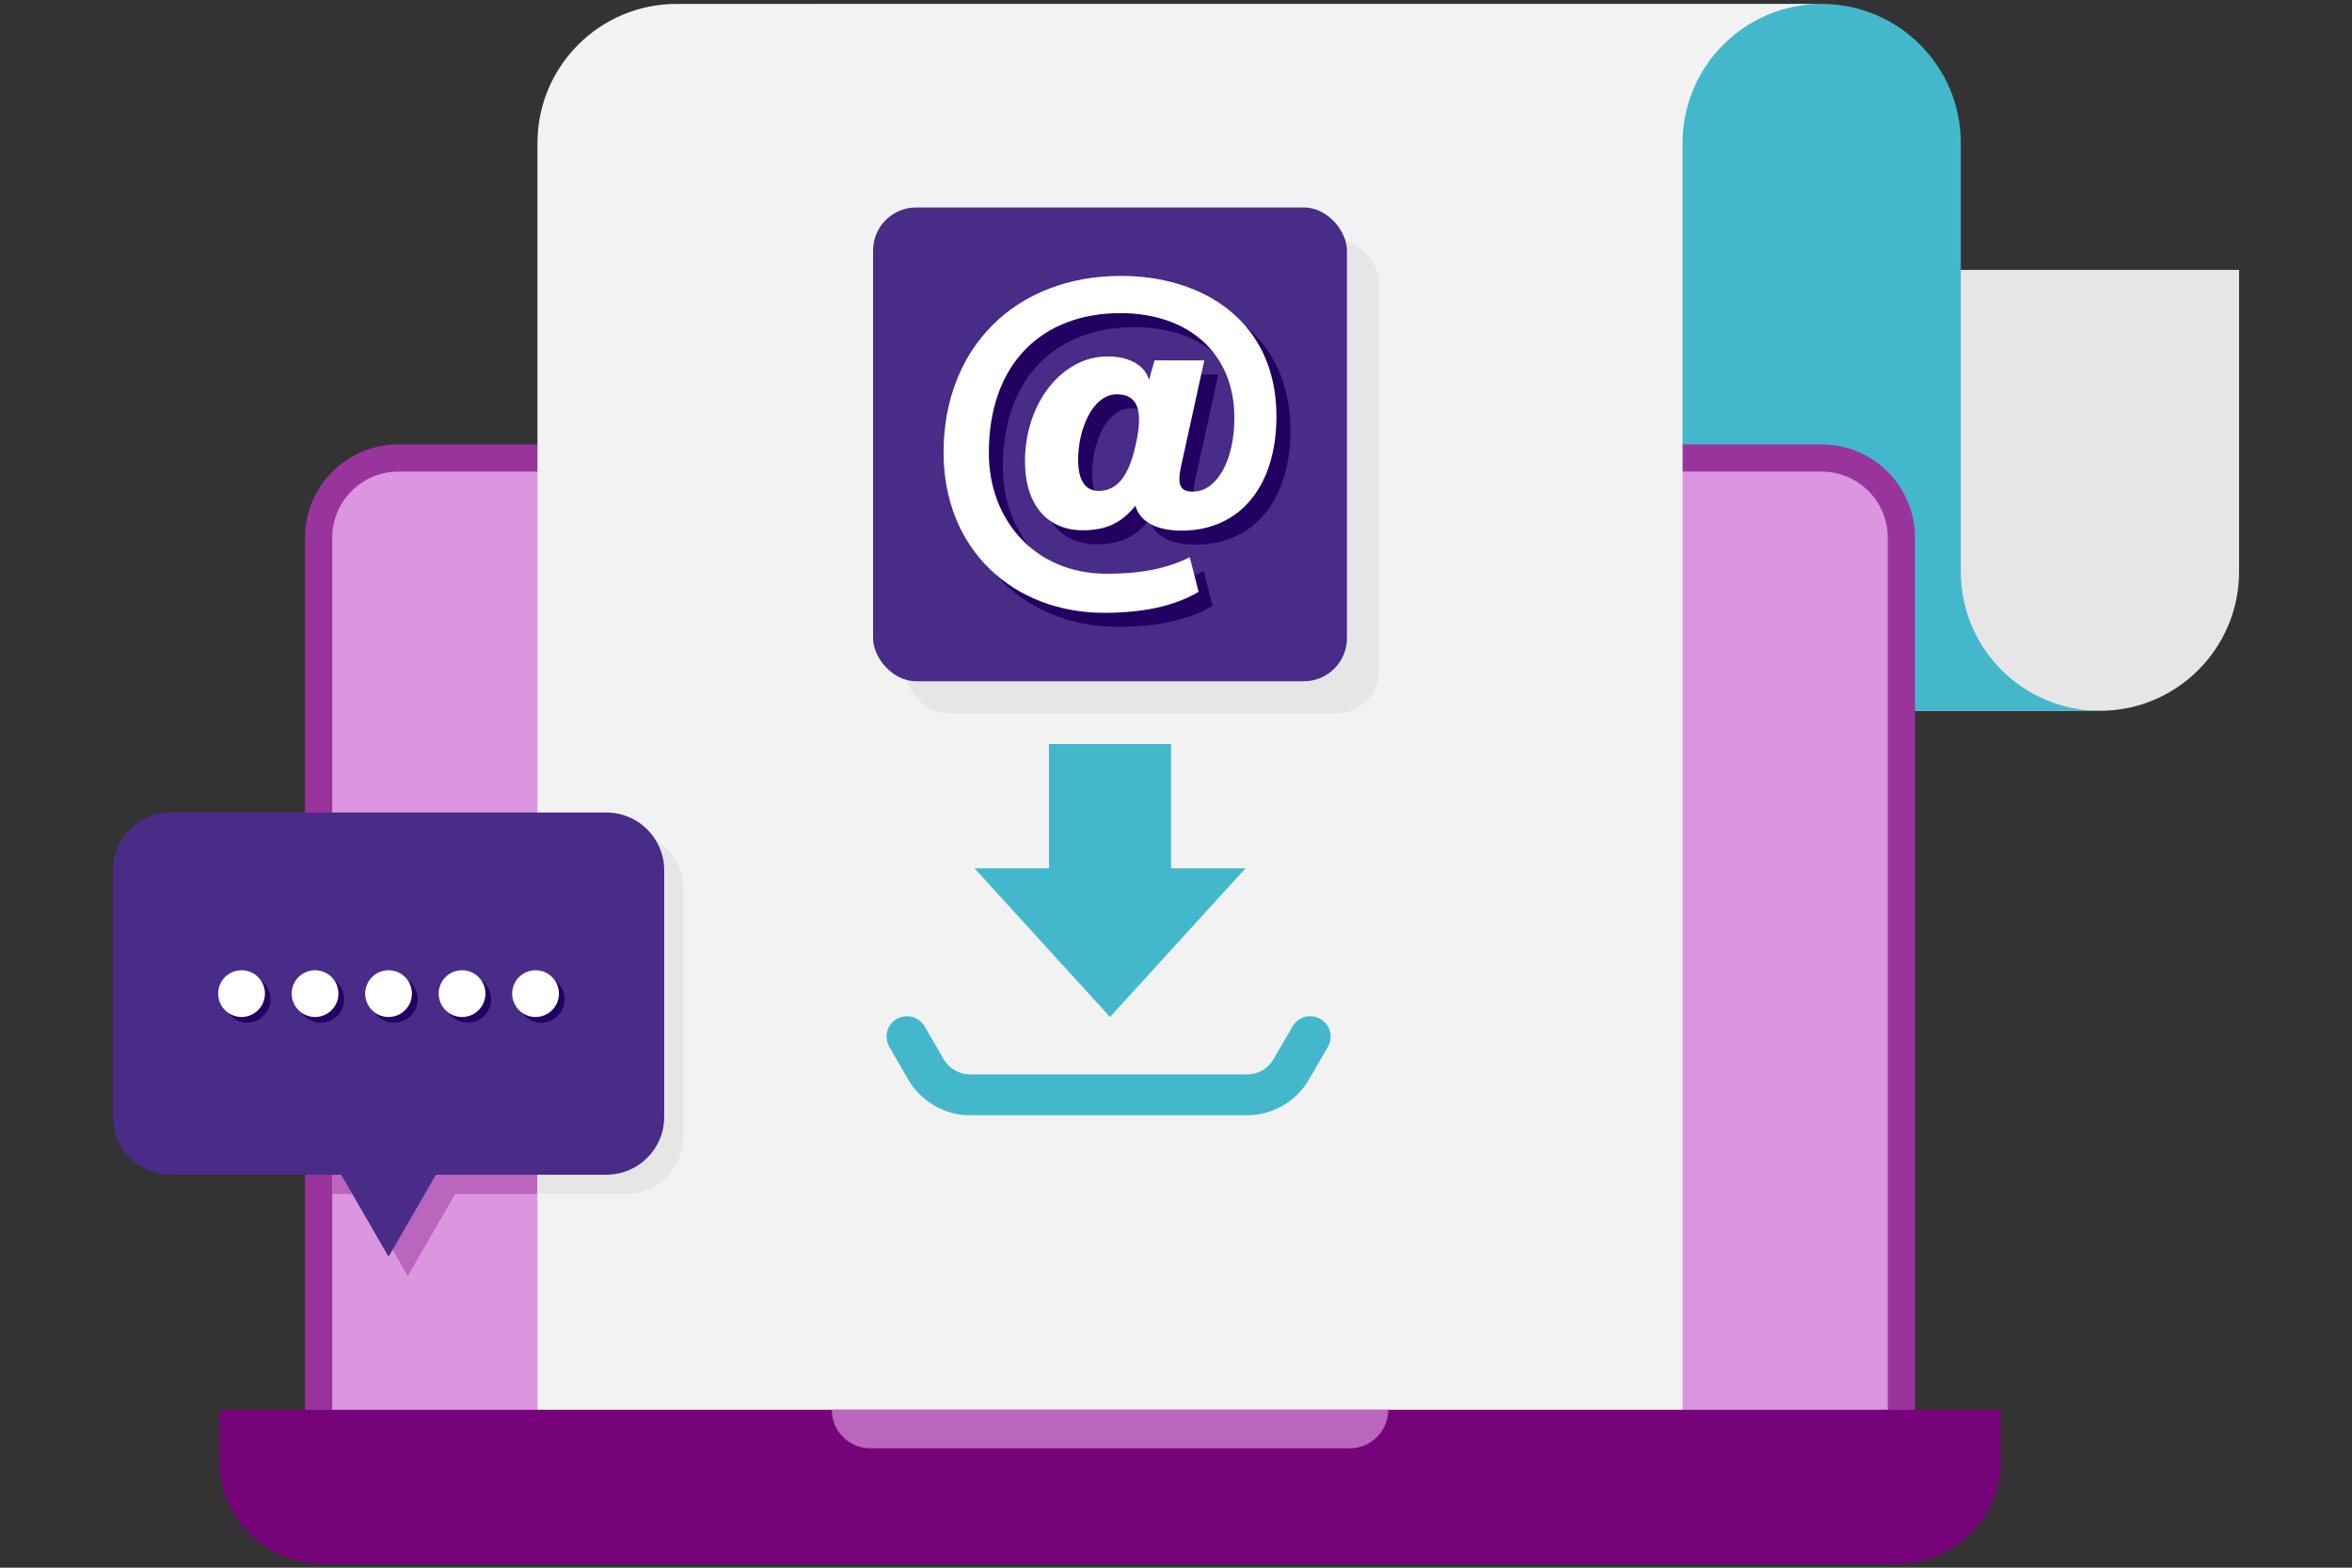
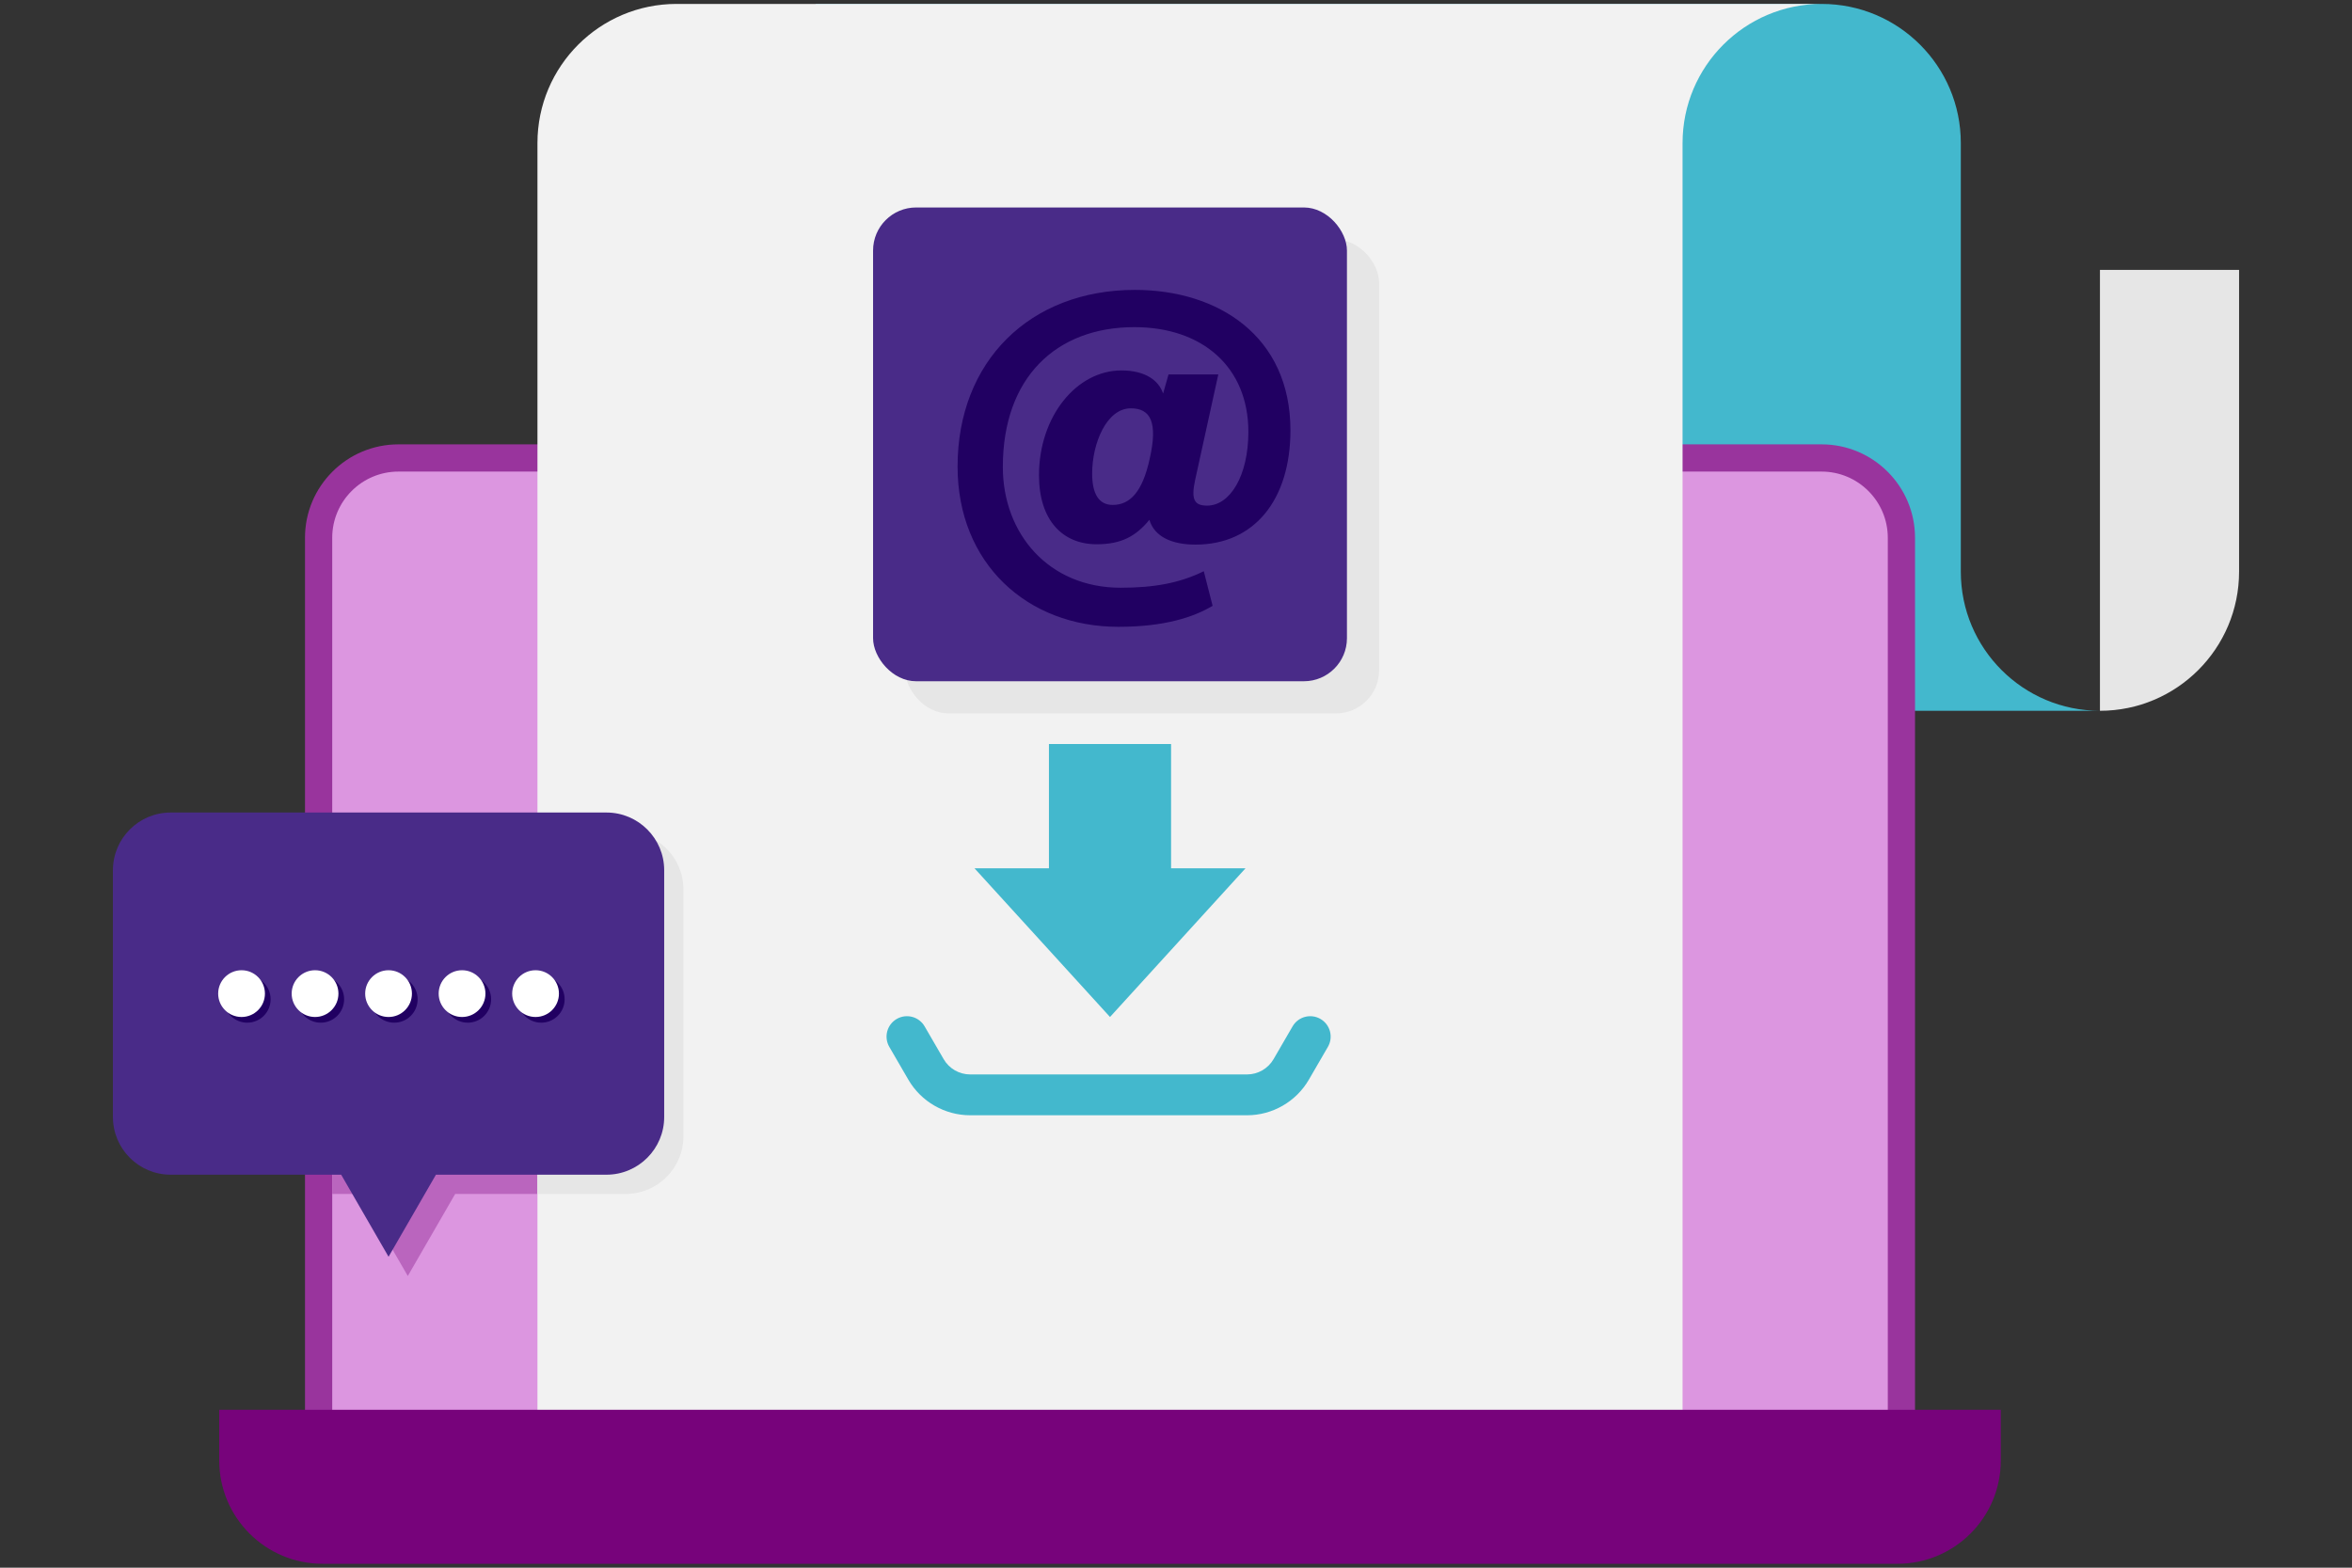
<svg xmlns="http://www.w3.org/2000/svg" viewBox="0 0 3000 2000" id="email-inbox">
  <rect x="0" y="0" width="3000" height="2000" fill="#333333" stroke="none" />
-   <path fill="#e6e6e6" d="M1395.365,344.297h1460.595v385.052c0,97.942-79.517,177.459-177.459,177.459h-1283.136V344.297h0Z" />
+   <path fill="#e6e6e6" d="M1395.365,344.297h1460.595v385.052c0,97.942-79.517,177.459-177.459,177.459V344.297h0Z" />
  <path fill="#43b8cd" d="M2678.508,906.801h-1638.054V5.012h1283.133c98.006,0,177.451,79.446,177.451,177.451v546.886c0,98.005,79.446,177.451,177.469,177.451Z" />
  <path fill="#99349d" d="M508.195,566.896h1815.264c65.774,0,119.174,53.4,119.174,119.174v1188.392H389.02V686.07c0-65.774,53.4-119.174,119.174-119.174Z" />
  <path fill="#dc96e0" d="M2407.905,686.072v1153.669H423.751V686.072c0-46.563,37.882-84.446,84.446-84.446h1815.262c46.563,0,84.446,37.883,84.446,84.446Z" />
  <path fill="#ba65be" d="M871.728,1134.797v314.746c0,40.678-32.987,73.647-73.664,73.647h-217.47l-60.435,104.672-60.435-104.672h-35.973v-462.058h374.313c40.677,0,73.664,32.987,73.664,73.665Z" />
  <path fill="#f2f2f2" d="M2323.58,5c-98.005,0-177.451,79.463-177.451,177.469v1640.658H685.527V182.469c0-98.006,79.446-177.469,177.469-177.469h1460.584Z" />
  <path fill="#77037b" d="M279.643,1798.568h2272.367v64.733c0,72.687-59.012,131.699-131.699,131.699H411.342c-72.687,0-131.699-59.012-131.699-131.699v-64.733h0Z" />
-   <path fill="#ba65be" d="M1060.909,1798.568h709.836c0,27.104-22.005,49.108-49.108,49.108h-611.619c-27.103,0-49.108-22.005-49.108-49.108h0Z" />
  <rect width="604.427" height="604.427" x="1154.617" y="305.686" fill="#e6e6e6" rx="54.937" ry="54.937" />
  <rect width="604.427" height="604.427" x="1113.613" y="264.683" fill="#492b88" rx="54.937" ry="54.937" />
  <path fill="#210062" d="M1553.969,477.648h-63.476l-6.94,24.441c-5.386-16.372-22.283-29.498-53.18-29.498-57.414,0-105.112,58.869-105.112,133.663,0,57.918,30.476,88.095,73.501,88.095,31.913,0,50.165-10.46,67.308-31.162,6.436,21.631,28.781,31.604,58.893,31.604,74.722,0,121.007-56.927,121.007-145.89,0-120.091-92.267-179.059-198.353-179.059-134.071,0-226.215,91.207-226.215,225.343,0,123.566,88.665,204.477,205.109,204.477,59.315,0,96.226-12.505,120.187-26.77l-11.274-44.147c-30.777,15.137-63.298,21.065-106.059,21.065-91.831,0-150.295-69.027-150.237-154.182.062-114.159,68.159-178.28,167.802-178.28,86.593,0,145.379,50.793,145.379,133.577,0,55.99-23.288,94.133-52.669,94.133-16.166,0-20.677-7.627-15.253-32.654l29.584-134.757ZM1466.47,585.21c-9.267,42.813-25.453,58.961-47.183,58.961-17.823,0-26.239-14.306-26.239-39.999,0-38.768,18.533-83.248,49.286-83.248,25.494,0,34.616,18.128,24.135,64.286Z" />
-   <path fill="#fff" d="M1536.111,459.791h-63.476l-6.94,24.441c-5.386-16.372-22.283-29.498-53.18-29.498-57.414,0-105.112,58.869-105.112,133.663,0,57.918,30.476,88.095,73.501,88.095,31.913,0,50.165-10.46,67.308-31.162,6.436,21.631,28.781,31.604,58.893,31.604,74.722,0,121.007-56.927,121.007-145.89,0-120.091-92.267-179.059-198.353-179.059-134.071,0-226.215,91.207-226.215,225.343,0,123.566,88.665,204.477,205.109,204.477,59.315,0,96.226-12.505,120.187-26.77l-11.274-44.147c-30.777,15.137-63.298,21.065-106.059,21.065-91.831,0-150.295-69.027-150.237-154.182.062-114.159,68.159-178.28,167.802-178.28,86.593,0,145.379,50.793,145.379,133.577,0,55.99-23.288,94.133-52.669,94.133-16.166,0-20.677-7.627-15.253-32.654l29.584-134.757ZM1448.613,567.352c-9.267,42.813-25.453,58.961-47.183,58.961-17.823,0-26.239-14.306-26.239-39.999,0-38.768,18.533-83.248,49.286-83.248,25.494,0,34.616,18.128,24.135,64.286Z" />
  <polygon fill="#43b8cd" points="1493.718 1107.788 1493.718 949.22 1337.934 949.22 1337.934 1107.788 1243.024 1107.788 1415.827 1297.441 1588.629 1107.788 1493.718 1107.788" />
  <path fill="#43b8cd" d="M1590.635,1422.816h-353.199c-32.367,0-62.566-17.39-78.811-45.384l-24.305-41.879c-7.219-12.44-2.987-28.377,9.452-35.596,12.444-7.218,28.379-2.986,35.596,9.452l24.305,41.88c6.959,11.993,19.896,19.443,33.762,19.443h353.199c13.865,0,26.803-7.45,33.762-19.443l24.305-41.88c7.219-12.438,23.156-16.67,35.596-9.452,12.44,7.219,16.671,23.157,9.452,35.596l-24.305,41.88c-16.247,27.994-46.445,45.383-78.811,45.383Z" />
  <path fill="#e6e6e6" d="M871.728,1134.797v314.746c0,40.678-32.987,73.647-73.664,73.647h-112.537v-462.058h112.537c40.677,0,73.664,32.987,73.664,73.665Z" />
  <path fill="#492b88" d="M847.18,1110.248v314.746c0,40.678-32.987,73.647-73.665,73.647h-217.47l-60.435,104.672-60.435-104.672h-217.47c-40.695,0-73.665-32.969-73.665-73.647v-314.746c0-40.678,32.969-73.665,73.665-73.665h555.81c40.678,0,73.665,32.987,73.665,73.665Z" />
  <circle cx="502.862" cy="1274.872" r="29.825" fill="#210062" />
  <circle cx="596.614" cy="1274.872" r="29.825" fill="#210062" />
  <circle cx="690.366" cy="1274.872" r="29.825" fill="#210062" />
  <circle cx="409.11" cy="1274.872" r="29.825" fill="#210062" />
  <circle cx="315.358" cy="1274.872" r="29.825" fill="#210062" />
  <circle cx="495.608" cy="1267.617" r="29.825" fill="#fff" />
  <circle cx="589.359" cy="1267.617" r="29.825" fill="#fff" />
  <circle cx="683.111" cy="1267.617" r="29.825" fill="#fff" />
  <circle cx="401.856" cy="1267.617" r="29.825" fill="#fff" />
  <circle cx="308.104" cy="1267.617" r="29.825" fill="#fff" />
</svg>